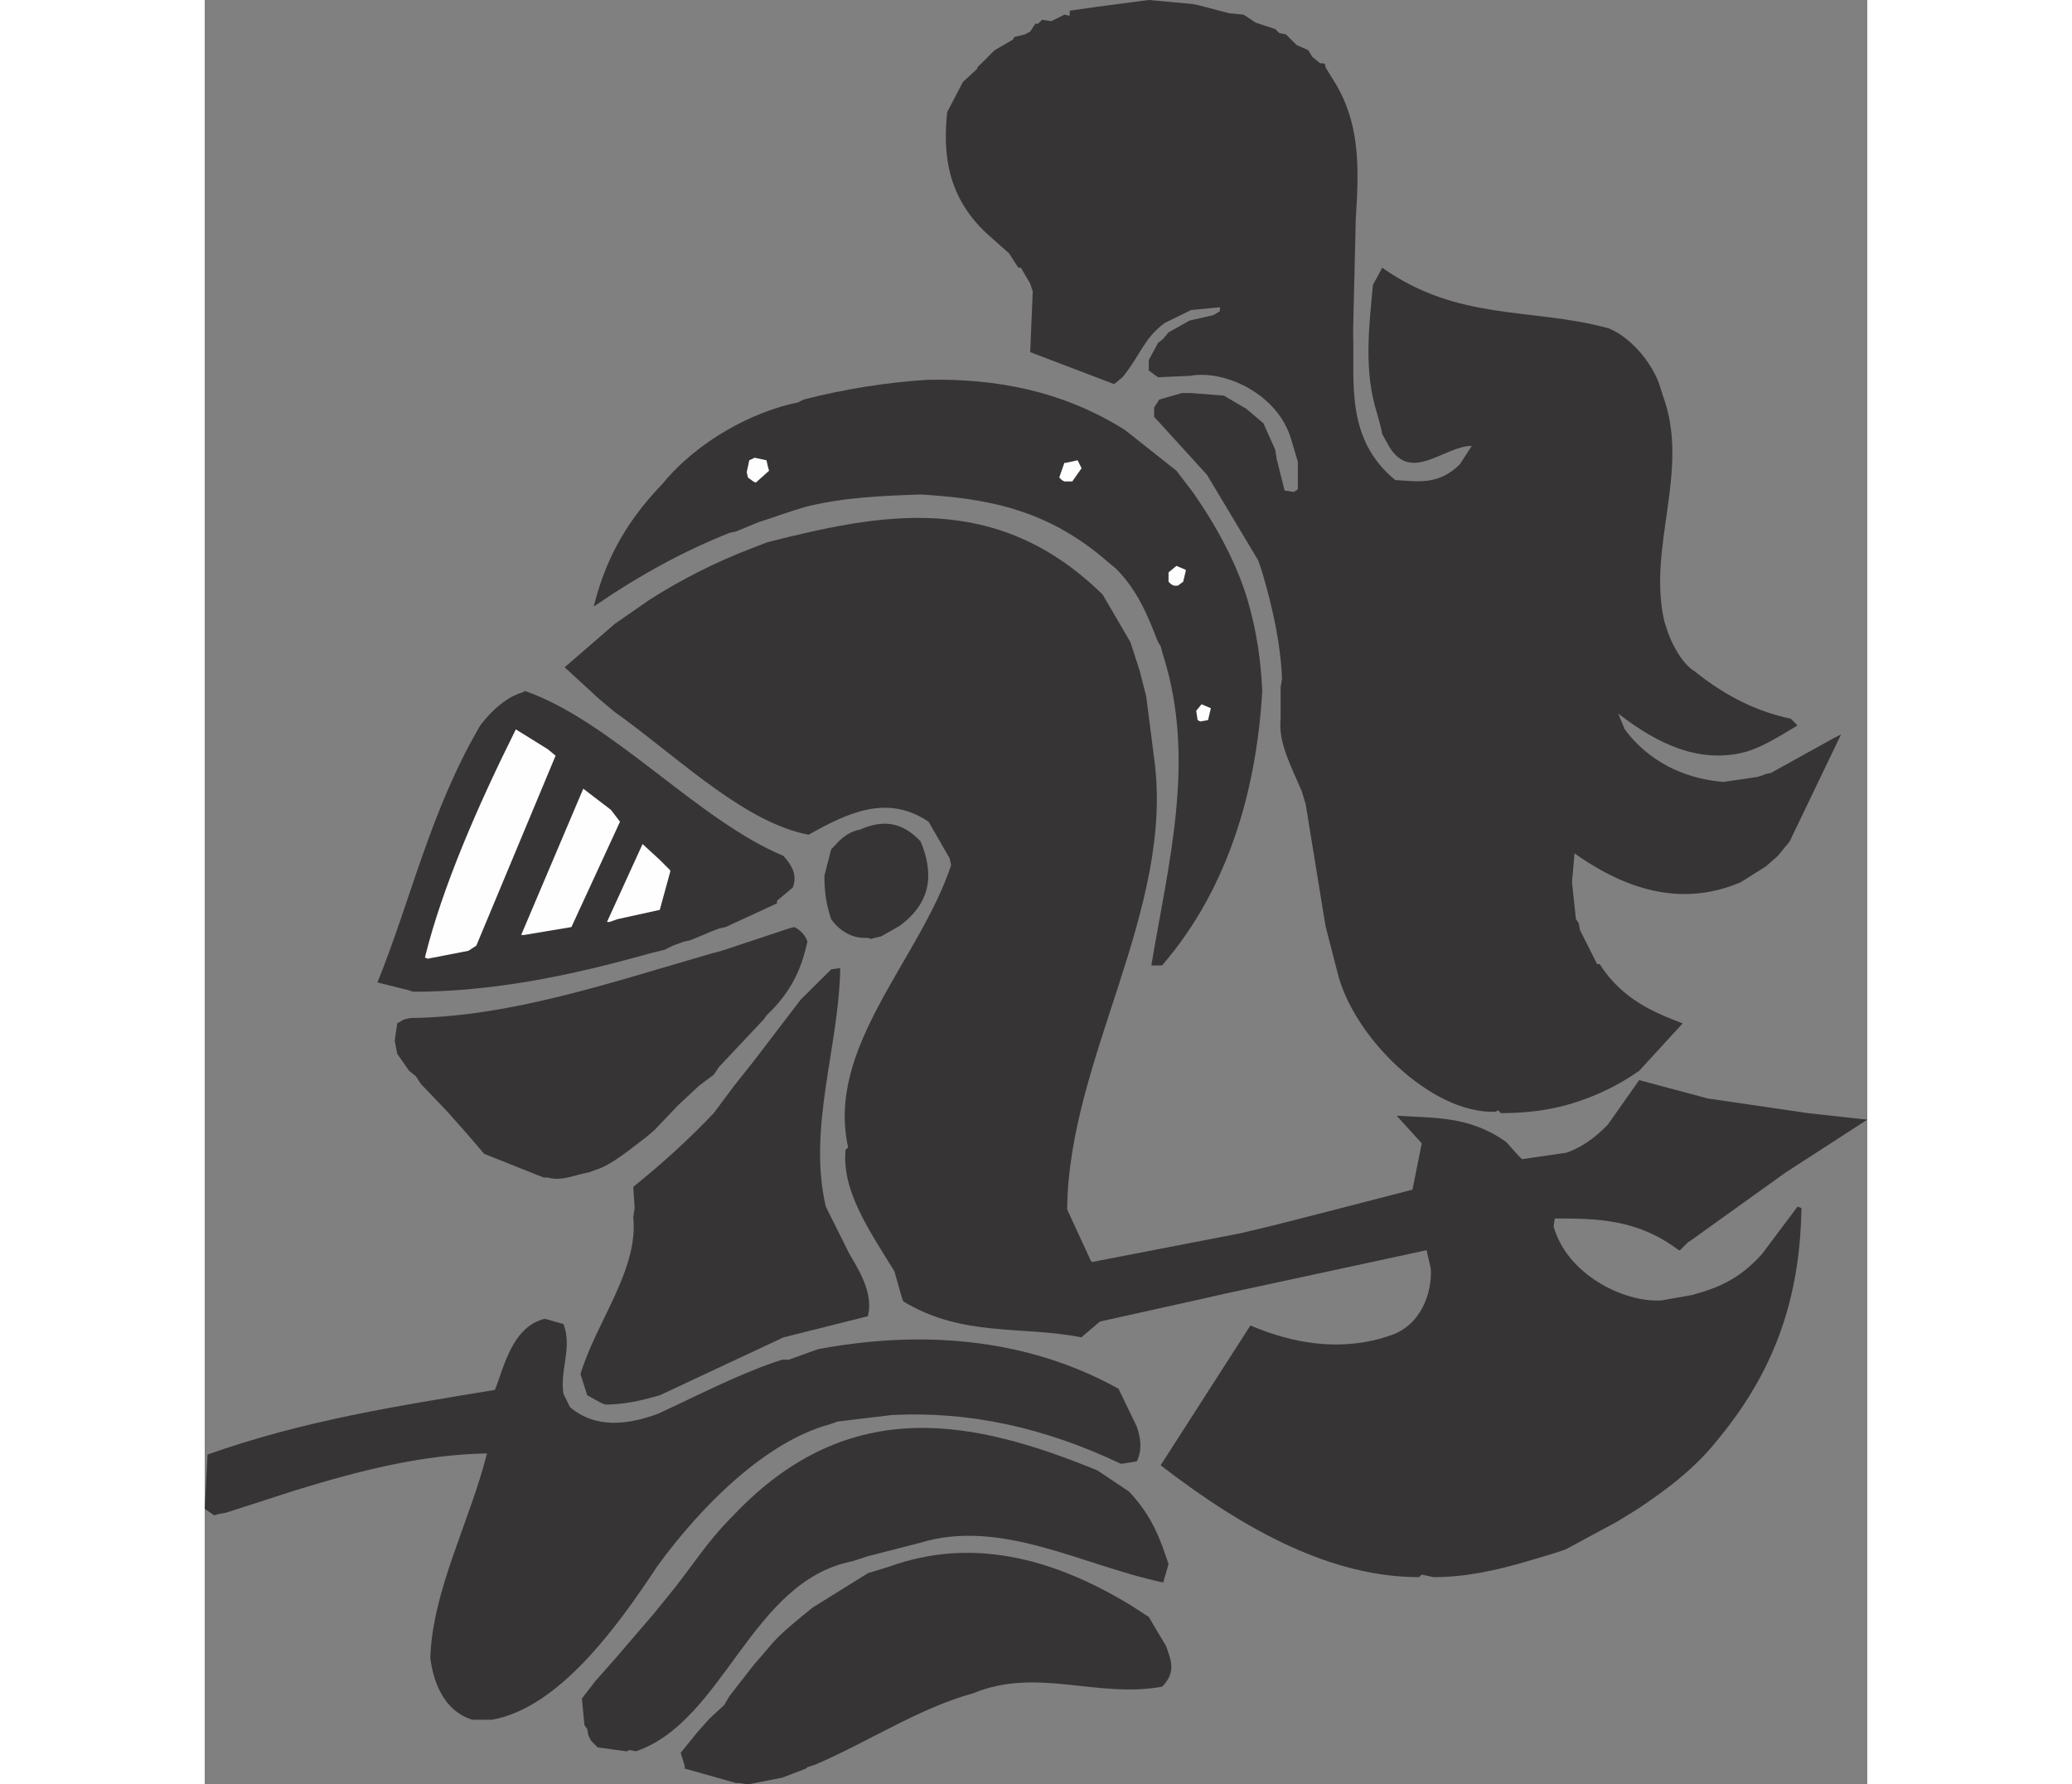
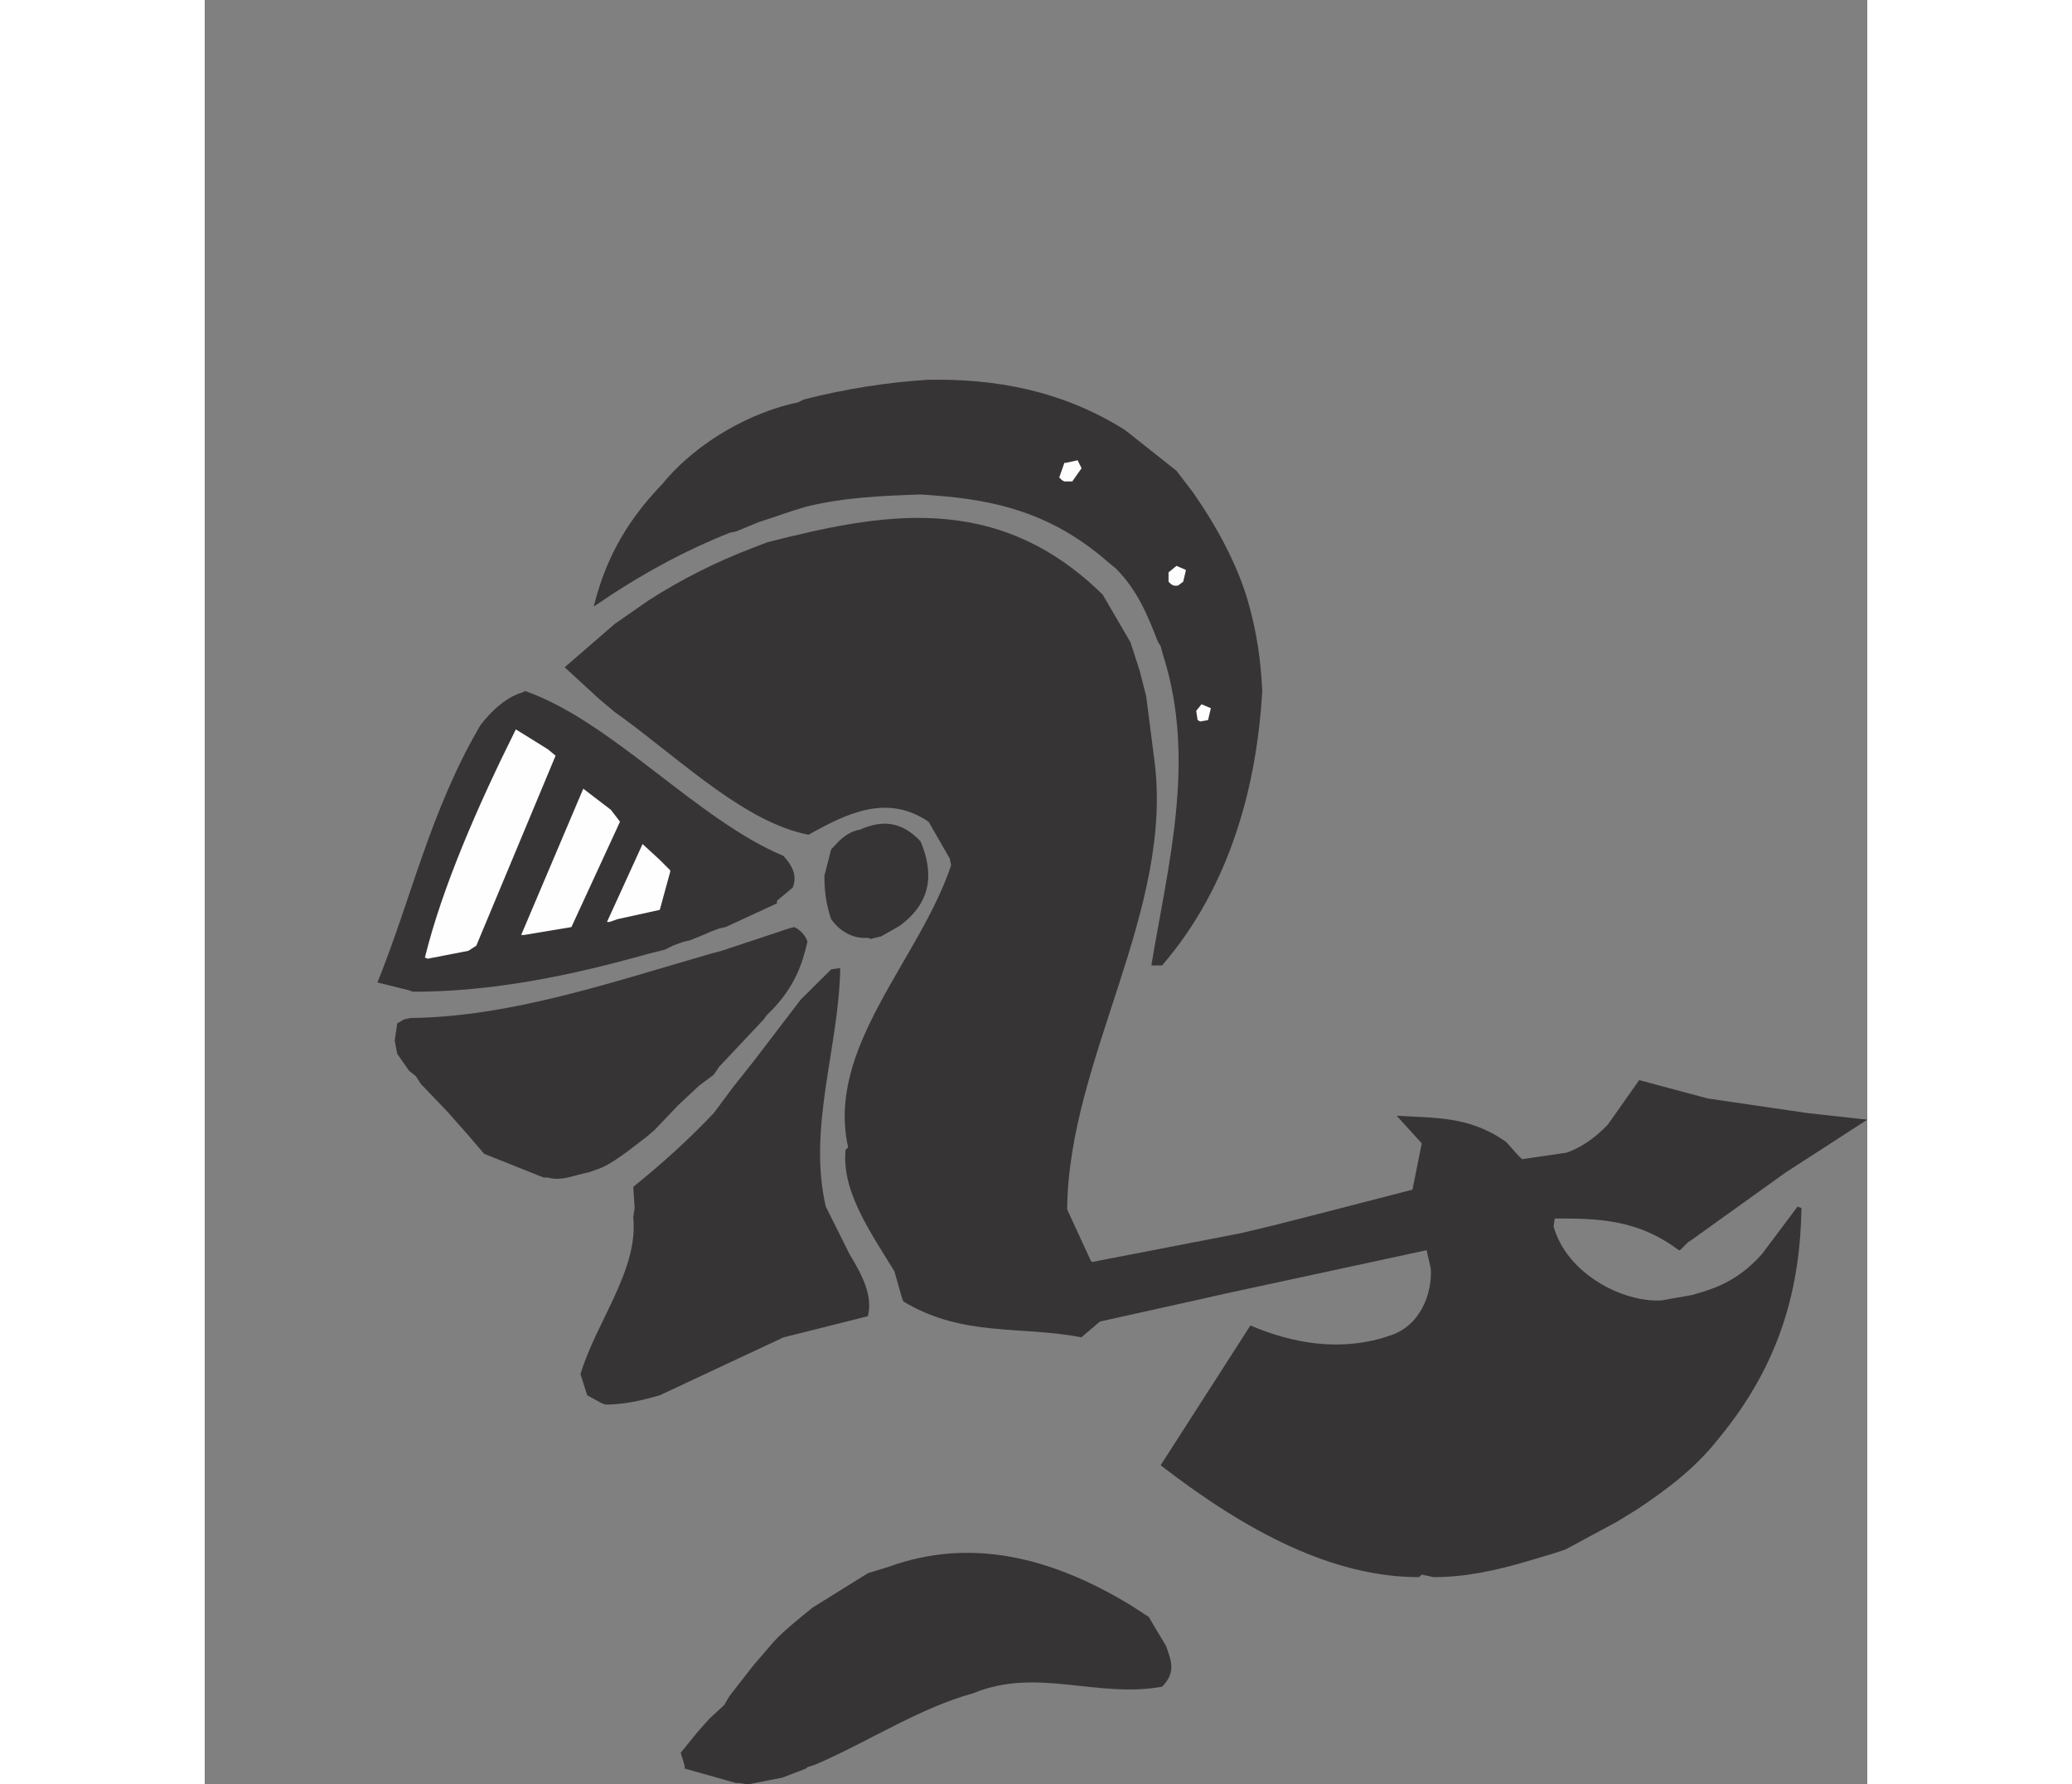
<svg xmlns="http://www.w3.org/2000/svg" xml:space="preserve" width="7.848in" height="6.757in" version="1.1" style="shape-rendering:geometricPrecision; text-rendering:geometricPrecision; image-rendering:optimizeQuality; fill-rule:evenodd; clip-rule:evenodd" viewBox="0 0 7847.73 8420.67">
  <rect x="0" y="0" width="7847.73" height="8420.67" fill="#808080" stroke="none" />
  <defs>
    <style type="text/css">
   
    .fil1 {fill:#FEFEFE}
    .fil0 {fill:#373435}
   
  </style>
  </defs>
  <g id="Layer_x0020_1">
    <g id="_2008725811984">
      <path class="fil0" d="M2507.99 8414.09l-242.57 -68.05c0,-13.17 0,-13.17 0,-13.17l-18.66 -61.46 81.22 -99.88 55.98 -62.56 68.05 -62.56 25.24 -42.8 111.95 -143.78 74.64 -86.71c49.39,-62.56 137.2,-130.61 205.25,-186.59l261.23 -162.44 99.88 -30.73c379.76,-137.2 759.53,-49.39 1139.29,181.1l86.71 55.97 43.9 74.64 37.32 61.47c24.15,69.15 49.39,125.12 -18.66,193.18 -305.13,55.97 -591.6,-93.29 -890.14,30.73 -254.64,69.15 -498.3,230.5 -746.36,336.96l-37.32 12.07c-6.58,6.58 -6.58,6.58 -6.58,6.58l-111.96 42.81 -162.44 31.83 -42.8 -6.58 -13.17 0z" />
-       <path class="fil0" d="M1992.12 8264.82l-137.2 -18.66 -30.73 -30.73 -13.17 -25.24 -5.49 -30.73 -13.17 -18.66 -12.07 -125.13 62.56 -81.22 93.29 -105.37 186.59 -217.32 55.97 -69.15c124.03,-149.27 180.01,-254.64 317.2,-391.84 554.28,-585.01 1151.37,-442.33 1717.72,-211.83l149.27 99.88c111.95,118.54 149.27,230.49 186.59,342.45l-25.24 86.71c-385.25,-81.22 -765.02,-305.13 -1150.27,-186.59l-243.66 62.56 -37.32 12.07 -37.32 12.07c-478.55,94.39 -603.67,754.04 -1020.76,896.73l-30.73 -6.59 -12.07 6.59z" />
-       <path class="fil0" d="M1337.96 8115.54l-74.63 0c-142.69,-43.9 -186.59,-193.18 -198.66,-293.06 12.07,-322.69 186.59,-640.99 267.81,-963.68 -305.13,5.49 -598.18,80.12 -902.22,173.42l-330.37 106.47 -30.73 5.49 -25.24 6.58 -43.9 -30.73 13.17 -255.74c454.4,-161.34 902.21,-230.49 1356.61,-305.13 42.8,-105.37 80.12,-298.54 235.98,-335.86l87.81 25.24c42.81,111.95 -18.66,217.32 0,329.27l30.73 62.56c124.03,105.37 279.89,81.22 417.08,30.73 186.59,-86.71 366.59,-180.01 547.69,-242.57l37.32 -12.07 30.73 0 137.2 -49.39c466.48,-87.81 970.26,-62.56 1419.18,186.59l86.71 180.01c18.66,55.98 25.24,106.46 0,162.44l-74.63 12.07c-367.69,-174.52 -722.21,-249.15 -1083.31,-230.5l-254.64 30.73 -37.32 13.17c-298.54,80.12 -603.67,379.76 -815.51,671.72 -193.18,293.06 -466.47,666.23 -778.19,722.21l-18.66 0z" />
      <path class="fil0" d="M5731.59 7442.72c-403.91,0 -808.92,-210.74 -1219.42,-527.94l423.67 -659.65c205.25,86.71 410.5,117.44 615.74,61.46l37.32 -12.07c149.27,-43.9 205.25,-199.76 198.66,-317.2l-18.66 -81.22c0,-6.58 0,-6.58 0,-6.58l-951.61 205.25 -111.95 25.24 -479.65 106.47 -80.12 68.05c-6.59,6.58 -6.59,6.58 -6.59,6.58 -286.47,-55.97 -559.76,0 -840.74,-169.03 -5.49,-12.07 -5.49,-12.07 -5.49,-12.07l-37.32 -130.61c-118.54,-193.18 -249.15,-379.77 -230.49,-572.94l12.07 -12.07c-105.37,-473.06 336.96,-883.56 486.23,-1331.37l-6.59 -31.83 -99.88 -173.42c-193.18,-130.61 -379.77,-43.9 -566.36,61.47 -291.96,-55.98 -585.01,-335.86 -871.48,-547.69l-42.81 -30.73 -74.64 -62.56 -162.44 -149.27 237.08 -205.25 161.35 -111.95c155.86,-99.88 317.2,-180.01 479.65,-242.57l80.12 -30.73c523.55,-131.71 1076.73,-249.15 1581.62,248.05l130.61 223.91 42.8 131.71 31.83 124.03 37.32 291.96c98.78,715.63 -405.01,1419.17 -410.5,2129.31l111.95 242.57c5.49,5.49 5.49,5.49 5.49,5.49l703.55 -136.1 155.86 -37.32 291.96 -74.64 361.11 -93.29 43.9 -218.42 -118.54 -130.61c180.01,12.07 342.45,0 516.96,124.03l55.97 62.56 18.66 18.66 210.74 -30.73c69.15,-25.24 125.12,-62.56 193.18,-130.61l149.27 -211.83 323.79 86.71 473.06 69.15 279.88 30.73 -211.83 137.2 -173.42 111.95 -442.33 317.2 -18.66 12.07 -37.32 37.32c-6.58,0 -6.58,0 -6.58,0 -198.66,-149.27 -391.84,-149.27 -585.01,-149.27l-5.49 37.32c61.47,223.91 329.28,361.11 510.38,349.03l142.69 -25.24c111.95,-30.73 218.42,-68.05 330.37,-193.18l167.93 -223.91c18.66,6.59 18.66,6.59 18.66,6.59 -6.58,366.59 -93.29,727.7 -391.84,1088.81 -113.05,143.78 -249.15,242.56 -379.76,330.37l-99.88 61.46 -242.57 130.61 -55.98 18.66 -125.12 37.32c-149.27,43.91 -291.96,74.64 -441.23,74.64l-55.98 -12.07 -13.17 12.07z" />
      <path class="fil0" d="M1873.58 6621.73l-68.05 -37.32 -31.83 -99.88c74.64,-248.05 274.4,-491.72 249.15,-739.77l6.58 -43.9 -6.58 -99.88c130.61,-105.37 255.74,-217.32 379.76,-347.93l93.29 -125.13 93.29 -117.44 223.91 -293.06 143.78 -142.69 42.8 -6.59c-5.49,373.18 -154.76,752.94 -68.05,1126.12l111.95 223.91c55.98,93.29 111.95,193.18 86.71,293.06l-398.43 99.88 -583.92 273.3c-87.81,25.24 -169.03,43.9 -255.74,43.9l-18.66 -6.58z" />
      <path class="fil0" d="M1600.28 5557.07l-280.98 -111.95 -80.12 -93.29 -93.29 -105.37 -125.12 -130.61 -24.15 -37.32 -31.83 -25.24 -55.98 -80.12 -12.07 -62.56 12.07 -81.22 31.83 -18.66 30.73 -6.58c473.06,-5.49 946.12,-167.93 1419.18,-304.03l49.39 -13.17 317.2 -105.37 25.24 -6.59c30.73,13.17 55.98,43.91 62.56,69.15 -25.24,111.96 -62.56,210.74 -162.44,317.2l-30.73 30.73 -13.17 18.66 -210.74 223.91 -25.24 37.32 -68.05 50.49 -99.88 93.29 -111.95 117.44 -37.32 31.83c-81.22,61.47 -162.44,130.61 -237.08,154.76l-37.32 13.17c-68.05,12.07 -124.03,42.8 -192.08,24.15l-18.66 0z" />
-       <path class="fil0" d="M6092.7 5246.46c-298.54,12.07 -671.72,-349.03 -746.36,-659.65l-55.98 -217.32 -93.29 -572.94 -18.66 -62.56c-50.49,-118.54 -111.95,-230.49 -99.88,-342.44l0 -105.37 0 -43.9 6.59 -37.32c-6.59,-167.93 -43.9,-335.86 -93.29,-503.79l-18.66 -55.97 -242.56 -405.01 -249.15 -273.3 0 -43.9 24.15 -37.32 106.47 -30.73 43.9 0 154.76 12.07 106.47 62.56 80.12 68.05 55.97 125.12 6.59 42.81 37.32 149.27 43.9 6.58 18.66 -12.07 0 -130.61 -31.83 -106.46c-61.46,-210.74 -310.62,-329.28 -478.55,-298.54l-149.27 6.59 -43.9 -31.83 0 -49.39 43.9 -81.22 24.15 -18.66 25.24 -30.73 99.88 -55.98 111.95 -25.24 30.73 -18.66 0 -18.66 -136.1 13.17 -125.13 61.47c-99.88,74.63 -111.95,149.27 -198.66,255.74l-37.32 30.73c-6.59,0 -6.59,0 -6.59,0l-391.84 -149.27 12.07 -286.47 -12.07 -37.32 -43.9 -74.64c-12.07,0 -12.07,0 -12.07,0l-43.9 -68.05 -105.37 -93.29c-193.18,-181.1 -205.25,-386.35 -186.59,-572.94l74.64 -142.69 68.05 -62.56c0,-6.59 0,-6.59 0,-6.59l25.24 -24.15 55.97 -55.98 86.71 -50.49c6.59,-12.07 6.59,-12.07 6.59,-12.07l49.39 -12.07 25.24 -13.17 24.15 -37.32c13.17,0 13.17,0 13.17,0l18.66 -18.66 43.9 6.59 61.47 -30.73 25.24 5.49 0 -24.15 130.61 -18.66 242.57 -31.83 205.25 18.66 31.83 6.59 142.69 37.32 68.05 6.58 55.98 37.32 93.29 30.73 18.66 18.66 31.83 6.58 49.39 49.39 55.98 25.24 18.66 30.73 37.32 30.73c18.66,0 25.24,0 25.24,18.66l30.73 50.49c118.54,180 125.13,366.59 118.54,553.18l-6.59 118.54 -12.07 510.38 0 30.73c6.58,223.91 -37.32,491.72 198.66,684.9 106.46,6.58 205.25,25.24 305.13,-74.64l55.97 -86.71c-130.61,0 -286.47,180.01 -391.84,0l-30.73 -55.97 -6.59 -31.83 -18.66 -68.05c-62.56,-199.76 -37.32,-405.01 -18.66,-603.67l43.9 -81.22c361.11,255.74 709.04,186.59 1070.14,286.47 118.54,49.39 217.32,186.59 242.57,279.89l12.07 37.32c130.61,354.52 -74.64,710.14 6.58,1064.66l12.07 37.32c18.66,61.47 69.15,161.34 130.61,198.66 155.86,125.13 305.13,193.18 454.4,223.91l31.83 31.83c-93.29,55.98 -181.1,111.95 -267.81,130.61 -199.76,42.8 -386.35,-37.32 -578.43,-186.59l30.73 74.64 18.66 24.15c124.03,149.27 291.96,211.84 447.82,223.91l162.44 -24.15 37.32 -13.17 24.15 -5.49 293.06 -162.44 37.32 -18.66 -242.57 504.89 -55.98 68.05 -55.98 49.39 -118.54 74.64c-261.22,111.96 -522.45,50.49 -784.77,-136.1l-12.07 136.1 18.66 174.52 13.17 18.66 5.49 31.83 81.22 161.34c12.07,0 12.07,0 12.07,0 106.47,167.93 261.22,230.49 391.84,279.88l-205.25 223.91c-98.78,69.15 -192.08,111.95 -285.37,143.78 -125.12,42.8 -249.15,55.98 -367.69,55.98l-12.07 -13.17 -13.17 6.59z" />
      <path class="fil0" d="M964.78 4673.52l-149.27 -37.32c162.44,-403.91 249.15,-808.92 485.13,-1212.83 55.98,-74.64 130.61,-137.2 199.76,-155.86 12.07,-6.59 12.07,-6.59 12.07,-6.59 410.5,143.78 815.51,610.26 1219.42,778.19 50.49,55.98 62.56,99.88 43.9,149.27l-74.64 62.56c0,12.07 0,12.07 0,12.07l-242.56 111.95 -30.73 6.59 -31.83 12.07 -30.73 13.17 -74.63 30.73 -30.73 6.58 -50.49 18.66 -37.32 18.66 -74.64 18.66c-373.18,105.37 -740.87,180.01 -1114.05,180.01l-18.66 -6.59z" />
      <path class="fil0" d="M4468.27 4556.08c81.22,-486.23 211.83,-971.36 55.97,-1463.08l-12.07 -43.9 -12.07 -18.66c-43.9,-111.96 -93.29,-242.57 -199.76,-347.94l-37.32 -30.73c-291.96,-255.74 -585.01,-299.64 -883.55,-318.3 -186.59,6.58 -354.52,13.17 -534.52,55.97l-62.56 18.66 -55.98 18.66 -74.64 25.24 -37.32 12.07 -106.46 43.9 -30.73 6.59c-217.32,86.71 -423.67,198.66 -640.99,347.94 49.39,-198.66 137.2,-385.25 323.79,-578.43 167.93,-205.25 429.16,-342.45 640.99,-385.25l25.24 -13.17c192.08,-49.39 391.84,-81.22 585.01,-93.29 317.2,-6.58 634.4,49.39 932.94,237.08l242.57 192.08 81.22 106.47c111.96,161.34 205.25,335.86 254.64,503.79 43.9,149.27 62.56,286.47 69.15,429.16 -25.24,442.33 -149.27,920.88 -473.06,1295.15l-43.9 0 -6.58 0z" />
-       <path class="fil1" d="M1039.41 4518.76c81.22,-330.37 249.15,-715.62 429.16,-1076.73l150.37 93.29 37.32 30.73 -374.28 896.73 -37.32 24.15 -192.08 37.32 -13.17 -5.49z" />
+       <path class="fil1" d="M1039.41 4518.76c81.22,-330.37 249.15,-715.62 429.16,-1076.73l150.37 93.29 37.32 30.73 -374.28 896.73 -37.32 24.15 -192.08 37.32 -13.17 -5.49" />
      <path class="fil0" d="M3130.32 4425.46c-55.98,5.49 -124.03,-18.66 -173.42,-87.8 -25.24,-74.64 -31.83,-137.2 -31.83,-205.25l31.83 -124.03 24.15 -25.24c31.83,-37.32 74.64,-62.56 111.95,-68.05 99.88,-43.91 193.18,-43.91 286.47,55.97 55.98,136.1 62.56,279.89 -99.88,398.43l-86.71 49.39 -49.39 12.07 -13.17 -5.49z" />
      <polygon class="fil1" points="1493.82,4412.29 1786.87,3721.91 1917.48,3821.79 1960.29,3877.77 1730.89,4374.97 1506.99,4412.29 " />
      <path class="fil1" d="M1898.82 4350.83l167.93 -367.69 81.22 74.64 49.39 49.39c0,6.58 0,6.58 0,6.58l-49.39 180.01 -199.76 43.9 -37.32 13.17 -12.07 0z" />
      <polygon class="fil1" points="4686.69,3398.12 4680.1,3354.22 4705.35,3323.49 4749.25,3342.15 4736.08,3398.12 4698.76,3404.71 " />
      <path class="fil1" d="M4561.56 2757.14l-12.07 -12.07 0 -43.9 37.32 -30.73 43.9 18.66c0,5.49 0,5.49 0,5.49l-12.07 50.49 -25.24 18.66 -18.66 0 -13.17 -6.59z" />
-       <polygon class="fil1" points="2589.2,2272 2563.96,2253.34 2558.47,2228.1 2570.55,2172.12 2595.79,2160.05 2651.77,2172.12 2657.25,2197.37 2663.84,2221.51 2601.28,2277.49 " />
      <path class="fil1" d="M4045.7 2265.42l-12.07 -12.07 24.15 -69.15c6.58,0 6.58,0 6.58,0l55.98 -12.07 18.66 37.32 -43.9 62.56 -37.32 0 -12.07 -6.58z" />
    </g>
  </g>
</svg>